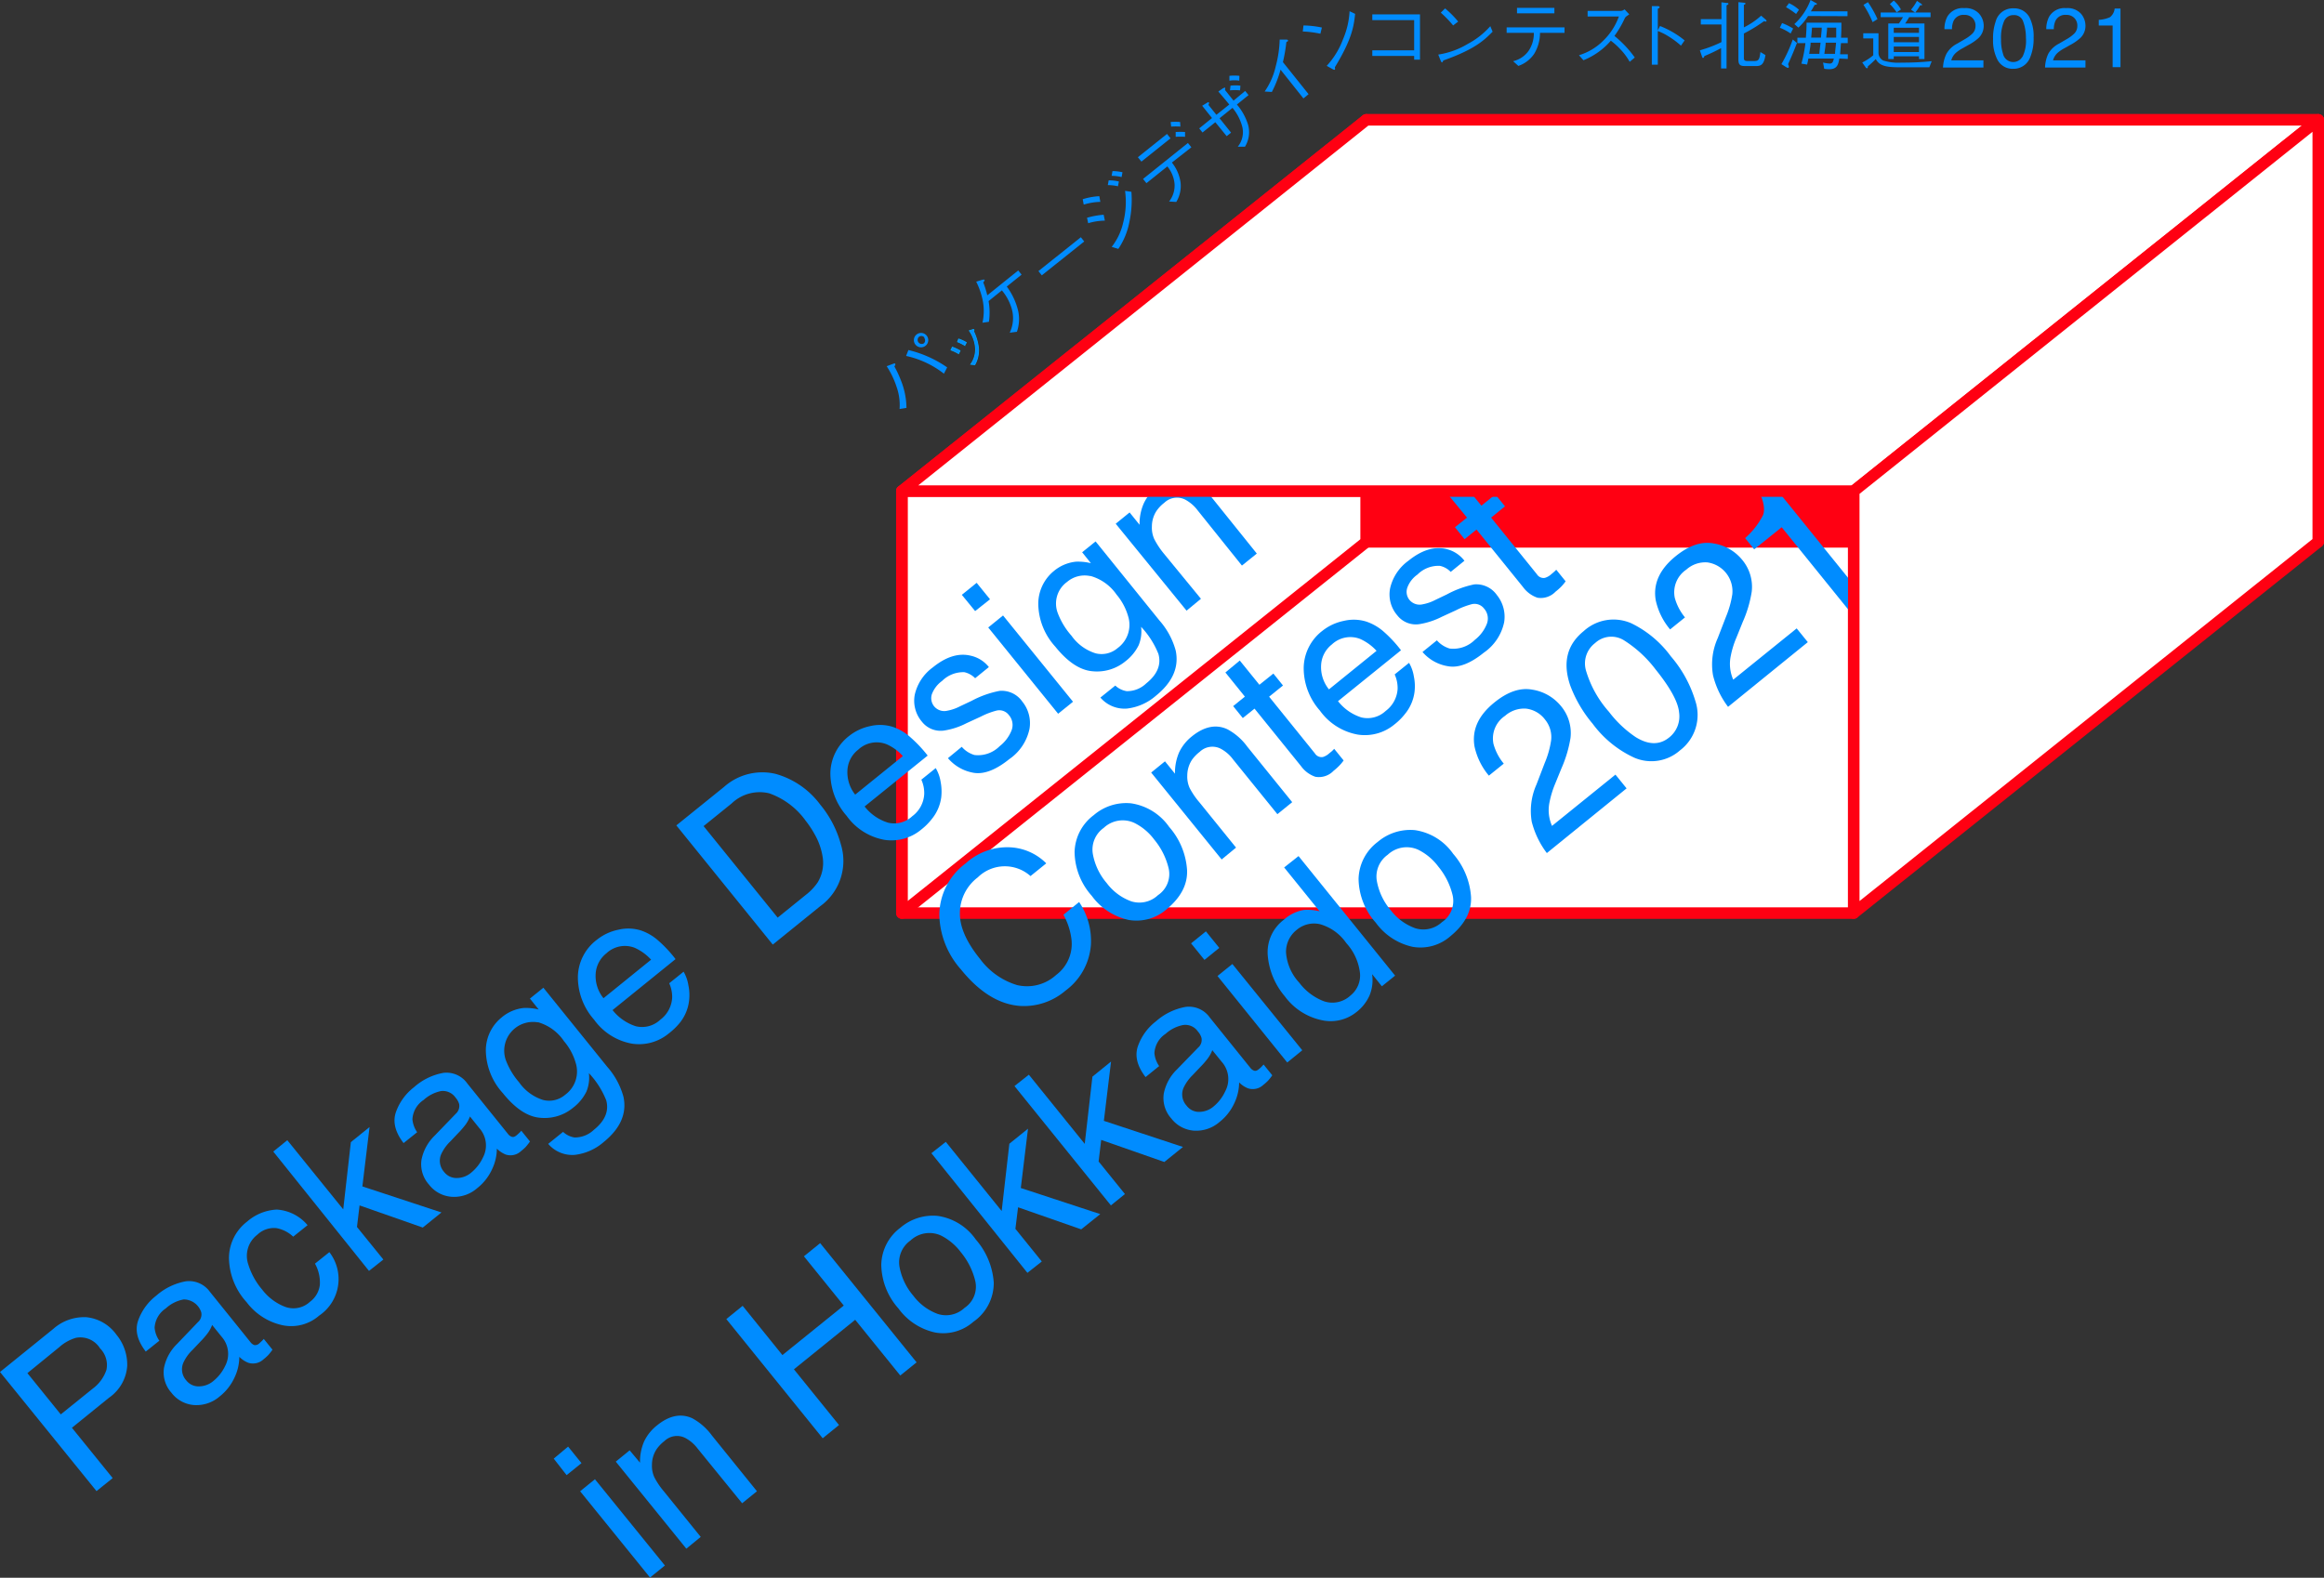
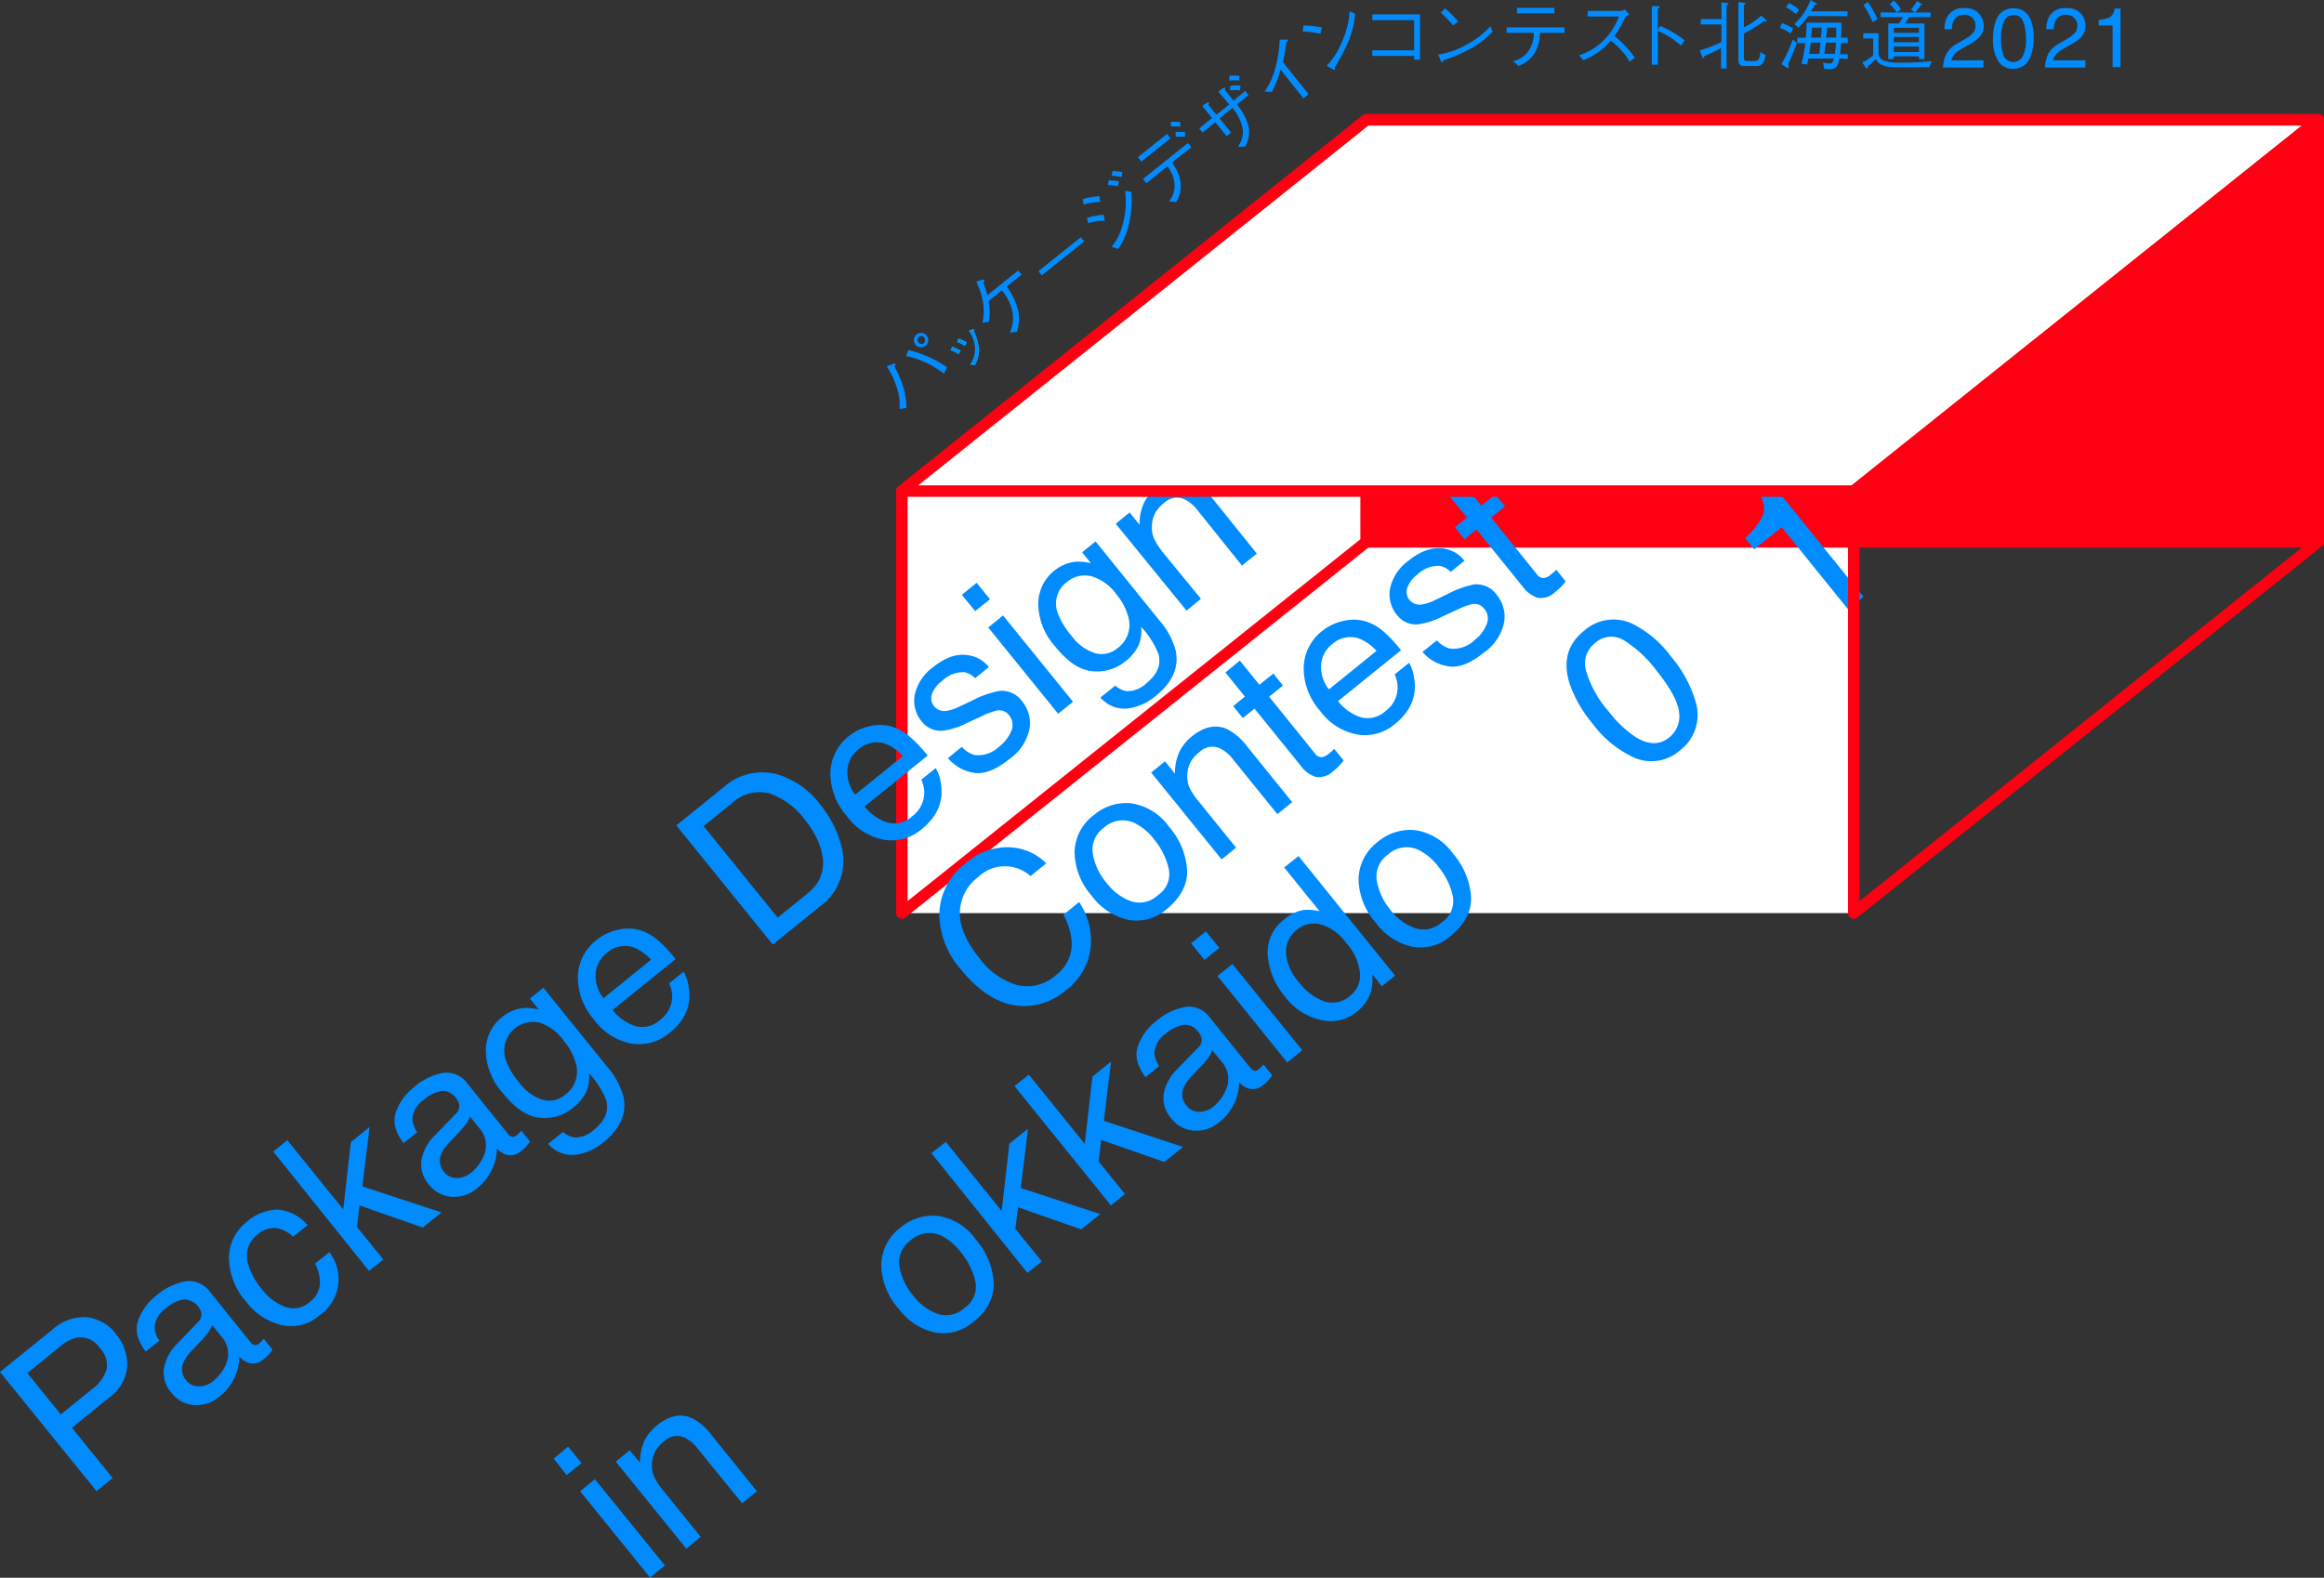
<svg xmlns="http://www.w3.org/2000/svg" viewBox="0 0 323.17 219.46">
  <rect x="0" y="0" width="323.17" height="219.46" fill="#333333" stroke="none" />
  <defs>
    <style>.cls-1{fill:#fff;}.cls-2{fill:none;stroke:#ff0012;stroke-linejoin:round;stroke-width:1.6px;}.cls-3{fill:#ff0012;}.cls-4,.cls-5{fill:#008cff;}.cls-5{stroke:#00a3ff;stroke-miterlimit:10;stroke-width:0.12px;}</style>
  </defs>
  <g id="レイヤー_2" data-name="レイヤー 2">
    <g id="デザイン">
      <rect class="cls-1" x="125.41" y="68.31" width="132.36" height="58.7" />
-       <rect class="cls-2" x="125.41" y="68.31" width="132.36" height="58.7" />
      <rect class="cls-3" x="190" y="16.67" width="132.36" height="58.7" />
      <rect class="cls-2" x="190" y="16.67" width="132.36" height="58.7" />
      <polygon class="cls-2" points="190 75.37 125.41 127 125.41 68.31 190 16.67 190 75.37" />
      <path class="cls-4" d="M0,190.84l7.42-6A6.45,6.45,0,0,1,12,183.22a5.85,5.85,0,0,1,4.18,2.42A6.56,6.56,0,0,1,17.69,190a5.87,5.87,0,0,1-2.53,4.42L10,198.6l5.67,7-2.25,1.81Zm10.55-4.75a6,6,0,0,0-2.3,1.29L3.81,191l4.64,5.74,4.44-3.58a5.38,5.38,0,0,0,1.91-2.61,3.29,3.29,0,0,0-.89-3A3.22,3.22,0,0,0,10.55,186.09Z" />
      <path class="cls-4" d="M27.53,183.9a1.41,1.41,0,0,0,.46-1.34,2.56,2.56,0,0,0-2.45-1.81A5,5,0,0,0,23.05,182a3.46,3.46,0,0,0-1.55,2.68,3.69,3.69,0,0,0,.66,1.81L20.27,188q-1.75-2.28-1.07-4.28a7.53,7.53,0,0,1,2.52-3.49,8.5,8.5,0,0,1,4.11-2,3.56,3.56,0,0,1,3.36,1.46l5.64,7a1.18,1.18,0,0,0,.54.41.85.85,0,0,0,.7-.25l.29-.27c.1-.1.21-.21.32-.34l1.21,1.5a7.6,7.6,0,0,1-.59.75,6.08,6.08,0,0,1-.65.58,2.14,2.14,0,0,1-2.12.49,3.55,3.55,0,0,1-1.25-.83,6.71,6.71,0,0,1-.65,2.84,7.11,7.11,0,0,1-2.08,2.67,4.94,4.94,0,0,1-3.57,1.2,4.36,4.36,0,0,1-3.13-1.7,4.24,4.24,0,0,1-1.05-3.45,6.4,6.4,0,0,1,1.83-3.36Zm.18,8.94a3.1,3.1,0,0,0,1.93-.72A6,6,0,0,0,31.31,190a3.59,3.59,0,0,0-.49-4.06l-1.32-1.64a4.59,4.59,0,0,1-.64,1.17,11.09,11.09,0,0,1-1,1.15l-1.09,1.15a5.77,5.77,0,0,0-1.28,1.8,2.3,2.3,0,0,0,.42,2.45A2.15,2.15,0,0,0,27.71,192.84Z" />
      <path class="cls-4" d="M38.47,168.25a6.08,6.08,0,0,1,4.3,2.17l-2,1.6a4.61,4.61,0,0,0-2.33-1.19,3.34,3.34,0,0,0-2.66.92,3.69,3.69,0,0,0-1.25,4.14,9.82,9.82,0,0,0,1.91,3.47,7.31,7.31,0,0,0,3.24,2.43,3.37,3.37,0,0,0,3.42-.71,3.42,3.42,0,0,0,1.38-2.39,5.39,5.39,0,0,0-.68-2.92l2-1.6A6.13,6.13,0,0,1,44.38,183a5.9,5.9,0,0,1-5.17,1.32,8.48,8.48,0,0,1-4.91-3.18,9.33,9.33,0,0,1-2.46-6.2,6.42,6.42,0,0,1,2.5-5A6.81,6.81,0,0,1,38.47,168.25Z" />
      <path class="cls-4" d="M38,160.18l1.95-1.58,7.78,9.62,1.06-9.35,2.6-2.1-1,8.26,11,3.62-2.6,2.1L50,167.67l-.36,3,3.67,4.53-2,1.58Z" />
      <path class="cls-4" d="M63.38,154.92a1.45,1.45,0,0,0,.47-1.35,2.34,2.34,0,0,0-.5-.89,2.15,2.15,0,0,0-2-.92A5.1,5.1,0,0,0,58.91,153a3.45,3.45,0,0,0-1.56,2.68,3.69,3.69,0,0,0,.66,1.81L56.12,159q-1.75-2.28-1.07-4.29a7.55,7.55,0,0,1,2.52-3.48,8.36,8.36,0,0,1,4.11-2A3.55,3.55,0,0,1,65,150.73l5.64,7a1.09,1.09,0,0,0,.54.4c.19.06.42,0,.7-.25.09-.07.18-.16.29-.26s.21-.21.32-.34l1.21,1.5a9.05,9.05,0,0,1-.59.75,6.08,6.08,0,0,1-.65.58,2.14,2.14,0,0,1-2.12.49,3.69,3.69,0,0,1-1.25-.83,6.71,6.71,0,0,1-.65,2.84,7.08,7.08,0,0,1-2.08,2.66,4.86,4.86,0,0,1-3.57,1.2,4.35,4.35,0,0,1-3.13-1.69,4.24,4.24,0,0,1-1.05-3.45,6.4,6.4,0,0,1,1.83-3.36Zm.18,8.94a3.1,3.1,0,0,0,1.93-.72A6,6,0,0,0,67.16,161a3.59,3.59,0,0,0-.49-4.06l-1.32-1.64a4.59,4.59,0,0,1-.64,1.17,12.25,12.25,0,0,1-1,1.15l-1.09,1.15a5.94,5.94,0,0,0-1.28,1.8,2.32,2.32,0,0,0,.42,2.45A2.16,2.16,0,0,0,63.56,163.86Z" />
      <path class="cls-4" d="M72.81,140.21a7.45,7.45,0,0,1,2.1.21l-1.22-1.52,1.87-1.51,8.88,11a10.46,10.46,0,0,1,2.26,4.18c.49,2.31-.44,4.42-2.77,6.3a7.42,7.42,0,0,1-4,1.77,4.41,4.41,0,0,1-3.7-1.53l2.07-1.67a3,3,0,0,0,1.59.78,3.84,3.84,0,0,0,2.7-1.07c1.55-1.25,2.11-2.62,1.71-4.1a12,12,0,0,0-2.41-3.78,5.11,5.11,0,0,1-.34,2.56,6.36,6.36,0,0,1-1.89,2.28,6.21,6.21,0,0,1-4.55,1.37q-2.6-.21-5.19-3.43a9,9,0,0,1-2.36-5.93,5.9,5.9,0,0,1,2.19-4.59A5.67,5.67,0,0,1,72.81,140.21Zm2,2a4,4,0,0,0-4.5,5.17,10.13,10.13,0,0,0,1.86,3.15A6.46,6.46,0,0,0,75.51,153a3.41,3.41,0,0,0,3.08-.72,4,4,0,0,0,1.46-4.45,8.06,8.06,0,0,0-1.62-3A6.51,6.51,0,0,0,74.82,142.19Z" />
      <path class="cls-4" d="M86,129.32a5.9,5.9,0,0,1,3.08.09,7,7,0,0,1,2.53,1.49,17.49,17.49,0,0,1,2.33,2.51l-8.76,7.09a6.76,6.76,0,0,0,3.24,2.25,3.68,3.68,0,0,0,3.39-.9,4.12,4.12,0,0,0,1.66-3.08,4.63,4.63,0,0,0-.41-2l2-1.61a5.46,5.46,0,0,1,.67,1.91,6.56,6.56,0,0,1,.09,2.14,6,6,0,0,1-1.28,3.05A9.17,9.17,0,0,1,93,143.75a6.48,6.48,0,0,1-5.12,1.42,8.27,8.27,0,0,1-5.27-3.34,8.92,8.92,0,0,1-2.25-6A6.59,6.59,0,0,1,83,130.72,7,7,0,0,1,86,129.32Zm4.54,4.17a6.93,6.93,0,0,0-2.27-1.65,3.74,3.74,0,0,0-3.94.76,3.92,3.92,0,0,0-1.5,2.88,4.91,4.91,0,0,0,1.09,3.37Z" />
      <path class="cls-4" d="M94.05,114.81l6.63-5.35a8,8,0,0,1,7.19-1.81,11.64,11.64,0,0,1,6.19,4.27,14.65,14.65,0,0,1,2.88,5.57,7.76,7.76,0,0,1-2.88,8.56l-6.6,5.34Zm18,9.67a7.56,7.56,0,0,0,1.64-1.72,5.18,5.18,0,0,0,.73-3.39,9.16,9.16,0,0,0-1.14-3.33,13.48,13.48,0,0,0-1.24-1.87,10.54,10.54,0,0,0-5.07-3.82,5.63,5.63,0,0,0-5.23,1.41l-3.9,3.15,10.3,12.73Z" />
      <path class="cls-4" d="M121,101a5.94,5.94,0,0,1,3.09.09,7,7,0,0,1,2.53,1.48A18.32,18.32,0,0,1,129,105.1l-8.77,7.08a6.6,6.6,0,0,0,3.25,2.25,3.66,3.66,0,0,0,3.38-.9,4.09,4.09,0,0,0,1.66-3.08,4.55,4.55,0,0,0-.4-2l2-1.61a5.4,5.4,0,0,1,.68,1.9,7.18,7.18,0,0,1,.09,2.14,6,6,0,0,1-1.28,3,8.54,8.54,0,0,1-1.5,1.51,6.47,6.47,0,0,1-5.12,1.43,8.25,8.25,0,0,1-5.26-3.34,9,9,0,0,1-2.26-6,6.67,6.67,0,0,1,2.63-5.13A7,7,0,0,1,121,101Zm4.55,4.17a6.64,6.64,0,0,0-2.27-1.65,3.74,3.74,0,0,0-3.94.76,3.88,3.88,0,0,0-1.5,2.88,5,5,0,0,0,1.08,3.37Z" />
      <path class="cls-4" d="M133.74,103.88a3.69,3.69,0,0,0,1.77,1.14A4.22,4.22,0,0,0,139,103.8a5.26,5.26,0,0,0,1.63-2.12,2.1,2.1,0,0,0-.35-2.23,1.66,1.66,0,0,0-1.66-.62,10.52,10.52,0,0,0-2.23.85l-2,.92a10.14,10.14,0,0,1-3,1,3.3,3.3,0,0,1-3.18-1.2,4.49,4.49,0,0,1-1-3.79,6.47,6.47,0,0,1,2.51-3.78q2.76-2.24,5.28-1.62a4.42,4.42,0,0,1,2.51,1.58l-1.91,1.55a3,3,0,0,0-1.5-.84A4.18,4.18,0,0,0,131,94.72a4,4,0,0,0-1.43,1.88,1.8,1.8,0,0,0,.33,1.65,1.83,1.83,0,0,0,1.82.61,6.24,6.24,0,0,0,1.75-.6l1.63-.77A13.69,13.69,0,0,1,139,96.1a3.49,3.49,0,0,1,3.16,1.49,4.75,4.75,0,0,1,1,3.79,6.79,6.79,0,0,1-2.82,4.22q-2.73,2.2-4.85,1.91a6,6,0,0,1-3.67-2.05Z" />
      <path class="cls-4" d="M133.75,82.74l2.06-1.67,1.86,2.29L135.6,85Zm3.67,4.54,2.06-1.67,9.73,12-2.07,1.67Z" />
      <path class="cls-4" d="M149.61,78.13a7.42,7.42,0,0,1,2.09.21l-1.22-1.52,1.87-1.51,8.88,11a10.46,10.46,0,0,1,2.26,4.18q.73,3.48-2.77,6.3a7.42,7.42,0,0,1-4,1.77,4.41,4.41,0,0,1-3.7-1.53l2.07-1.67a3,3,0,0,0,1.59.78,3.84,3.84,0,0,0,2.7-1.07q2.33-1.87,1.71-4.1a12,12,0,0,0-2.41-3.78,5.11,5.11,0,0,1-.34,2.56A6.36,6.36,0,0,1,156.48,92a6.21,6.21,0,0,1-4.55,1.37q-2.6-.21-5.19-3.43A9,9,0,0,1,144.38,84a5.9,5.9,0,0,1,2.19-4.59A5.67,5.67,0,0,1,149.61,78.13Zm2,2a3.76,3.76,0,0,0-3.22.81,3.71,3.71,0,0,0-1.29,4.36A10.13,10.13,0,0,0,149,88.43a6.46,6.46,0,0,0,3.33,2.44,3.41,3.41,0,0,0,3.08-.72,4,4,0,0,0,1.46-4.45,8.18,8.18,0,0,0-1.61-3A6.54,6.54,0,0,0,151.62,80.11Z" />
      <path class="cls-4" d="M155.15,72.85l1.93-1.57L158.47,73a6.91,6.91,0,0,1,.59-3,6.1,6.1,0,0,1,1.76-2.19q2.56-2.07,4.92-1a8.22,8.22,0,0,1,2.77,2.4L174.77,77l-2.07,1.67L166.55,71a5.29,5.29,0,0,0-1.77-1.52,2.55,2.55,0,0,0-2.88.46,4.87,4.87,0,0,0-1.06,1.1,3.93,3.93,0,0,0-.66,2.18,3.84,3.84,0,0,0,.33,1.77A11.47,11.47,0,0,0,161.84,77L167,83.29l-2,1.65Z" />
      <path class="cls-4" d="M140.49,117.86a7.61,7.61,0,0,1,5,2.23l-2.19,1.77a5.36,5.36,0,0,0-7.33.18,6.26,6.26,0,0,0-2.49,4.86q-.09,2.91,2.79,6.47a10,10,0,0,0,5.15,3.65,6,6,0,0,0,5.45-1.41A5.38,5.38,0,0,0,149,130.7a9.38,9.38,0,0,0-1.12-3.46l2.18-1.77a9.67,9.67,0,0,1,1.64,5.94,8.7,8.7,0,0,1-3.54,6.39,8.86,8.86,0,0,1-6.21,2.13q-4.42-.26-8.33-5.09a11.83,11.83,0,0,1-3-7.56,9,9,0,0,1,3.66-7.18A8.57,8.57,0,0,1,140.49,117.86Z" />
      <path class="cls-4" d="M157.28,111.74a7.85,7.85,0,0,1,5.3,3.28,10.09,10.09,0,0,1,2.49,6q.13,3-2.84,5.45a6.34,6.34,0,0,1-5.29,1.49,8.63,8.63,0,0,1-5.12-3.35,9.32,9.32,0,0,1-2.39-6.09,6.59,6.59,0,0,1,2.67-5.14A6.92,6.92,0,0,1,157.28,111.74Zm5.23,9.05a9.85,9.85,0,0,0-2-4,7.72,7.72,0,0,0-2.76-2.32,3.85,3.85,0,0,0-4.27.69,3.69,3.69,0,0,0-1.52,3.58,8.52,8.52,0,0,0,1.94,4.1,7.43,7.43,0,0,0,3.43,2.54,3.76,3.76,0,0,0,3.69-.86A3.54,3.54,0,0,0,162.51,120.79Z" />
      <path class="cls-4" d="M160.08,107.46,162,105.9l1.39,1.72a7.08,7.08,0,0,1,.59-3,6.3,6.3,0,0,1,1.76-2.19c1.71-1.38,3.36-1.72,4.92-1a8.18,8.18,0,0,1,2.77,2.41l6.26,7.74-2.06,1.67-6.16-7.61a5.11,5.11,0,0,0-1.77-1.52,2.54,2.54,0,0,0-2.87.46,5.17,5.17,0,0,0-1.07,1.1,4,4,0,0,0-.66,2.18,3.84,3.84,0,0,0,.34,1.77,10.41,10.41,0,0,0,1.32,1.94l5.12,6.33-2,1.65Z" />
      <path class="cls-4" d="M170.4,93.54l2-1.66,2.73,3.37,1.94-1.56,1.34,1.66-1.93,1.56,6.37,7.89a1.09,1.09,0,0,0,1.11.5,2.32,2.32,0,0,0,.89-.52l.32-.26q.17-.15.36-.36l1.31,1.62a5.9,5.9,0,0,1-.61.73,8,8,0,0,1-.79.71,2.82,2.82,0,0,1-2.52.83,4.08,4.08,0,0,1-2-1.48l-6.47-8-1.63,1.31-1.34-1.66,1.63-1.32Z" />
      <path class="cls-4" d="M186.88,86.36a5.9,5.9,0,0,1,3.08.09,7.07,7.07,0,0,1,2.53,1.48,17.7,17.7,0,0,1,2.33,2.52l-8.76,7.08a6.71,6.71,0,0,0,3.24,2.26,3.68,3.68,0,0,0,3.39-.9,4.12,4.12,0,0,0,1.66-3.08,4.63,4.63,0,0,0-.41-2l2-1.61a5.46,5.46,0,0,1,.67,1.91,6.56,6.56,0,0,1,.09,2.14,6,6,0,0,1-1.28,3,8.42,8.42,0,0,1-1.49,1.5,6.44,6.44,0,0,1-5.12,1.43,8.27,8.27,0,0,1-5.27-3.34,8.92,8.92,0,0,1-2.25-6,6.62,6.62,0,0,1,2.63-5.12A7,7,0,0,1,186.88,86.36Zm4.54,4.17a6.93,6.93,0,0,0-2.27-1.65,3.74,3.74,0,0,0-3.94.76,3.9,3.9,0,0,0-1.5,2.88,4.91,4.91,0,0,0,1.09,3.37Z" />
      <path class="cls-4" d="M199.81,89.07a3.82,3.82,0,0,0,1.77,1.14A4.24,4.24,0,0,0,205.09,89a5.22,5.22,0,0,0,1.63-2.13,2.08,2.08,0,0,0-.35-2.22,1.66,1.66,0,0,0-1.66-.62,10.72,10.72,0,0,0-2.23.85l-2,.92a10.59,10.59,0,0,1-3,1,3.27,3.27,0,0,1-3.17-1.2,4.46,4.46,0,0,1-1-3.79A6.51,6.51,0,0,1,195.85,78q2.76-2.23,5.28-1.63A4.45,4.45,0,0,1,203.64,78l-1.91,1.55a2.88,2.88,0,0,0-1.5-.84,4.11,4.11,0,0,0-3.12,1.21,3.79,3.79,0,0,0-1.43,1.88,1.77,1.77,0,0,0,.32,1.65,1.83,1.83,0,0,0,1.82.61,6.13,6.13,0,0,0,1.75-.6l1.63-.78A13.79,13.79,0,0,1,205,81.29a3.49,3.49,0,0,1,3.16,1.49,4.78,4.78,0,0,1,1,3.79,6.85,6.85,0,0,1-2.83,4.22c-1.82,1.47-3.44,2.11-4.85,1.9a5.9,5.9,0,0,1-3.67-2Z" />
      <path class="cls-4" d="M201.22,68.62,203.27,67,206,70.34l1.94-1.57,1.34,1.66L207.35,72l6.37,7.88a1.09,1.09,0,0,0,1.11.5,2.28,2.28,0,0,0,.9-.52l.31-.26c.11-.09.23-.21.37-.35l1.3,1.61a6,6,0,0,1-.61.74,8,8,0,0,1-.79.7,2.83,2.83,0,0,1-2.52.84,4.14,4.14,0,0,1-2-1.48l-6.47-8L203.66,75l-1.34-1.66L204,72Z" />
      <path class="cls-4" d="M77,202.89,79,201.22l1.86,2.3-2.07,1.67Zm3.67,4.54,2.06-1.67,9.73,12-2.07,1.67Z" />
      <path class="cls-4" d="M85.63,203.31l1.93-1.57L89,203.46a7,7,0,0,1,.59-3,6.26,6.26,0,0,1,1.76-2.18c1.71-1.39,3.35-1.72,4.92-1A8.27,8.27,0,0,1,99,199.68l6.26,7.75-2.06,1.67L97,201.48A5.17,5.17,0,0,0,95.26,200a2.53,2.53,0,0,0-2.87.45,5.18,5.18,0,0,0-1.07,1.11,3.93,3.93,0,0,0-.66,2.18,3.77,3.77,0,0,0,.34,1.76,10.42,10.42,0,0,0,1.32,1.95l5.12,6.33-2,1.64Z" />
-       <path class="cls-4" d="M101,183.48l2.27-1.84,5.53,6.85,8.53-6.89-5.54-6.85,2.26-1.83,13.41,16.58-2.27,1.83-6.27-7.75-8.52,6.89,6.27,7.75-2.27,1.84Z" />
      <path class="cls-4" d="M130.39,169.13a7.81,7.81,0,0,1,5.3,3.28,10.17,10.17,0,0,1,2.5,6,6.56,6.56,0,0,1-2.84,5.45,6.32,6.32,0,0,1-5.3,1.49,8.56,8.56,0,0,1-5.12-3.35,9.31,9.31,0,0,1-2.38-6.09,6.6,6.6,0,0,1,2.66-5.14A6.94,6.94,0,0,1,130.39,169.13Zm5.23,9.06a9.89,9.89,0,0,0-2-4,7.89,7.89,0,0,0-2.75-2.32,3.85,3.85,0,0,0-4.27.69,3.7,3.7,0,0,0-1.53,3.58,8.53,8.53,0,0,0,1.94,4.1,7.43,7.43,0,0,0,3.43,2.54,3.76,3.76,0,0,0,3.69-.86A3.54,3.54,0,0,0,135.62,178.19Z" />
      <path class="cls-4" d="M129.52,160.41l2-1.58,7.77,9.62,1.07-9.36,2.59-2.09-1,8.25,11.05,3.63L150.35,171l-8.78-3.07-.37,3,3.67,4.54-2,1.58Z" />
      <path class="cls-4" d="M141.07,151.07l2-1.58,7.77,9.62,1.07-9.35,2.59-2.1-1,8.25,11,3.63-2.59,2.09-8.78-3.07-.36,3,3.66,4.53-1.95,1.58Z" />
      <path class="cls-4" d="M166.61,145.72a1.41,1.41,0,0,0,.47-1.34,2.29,2.29,0,0,0-.5-.9,2.13,2.13,0,0,0-2-.91,5.05,5.05,0,0,0-2.49,1.23,3.45,3.45,0,0,0-1.56,2.68,3.69,3.69,0,0,0,.66,1.81l-1.89,1.53q-1.75-2.28-1.07-4.28a7.5,7.5,0,0,1,2.52-3.48,8.48,8.48,0,0,1,4.11-2,3.54,3.54,0,0,1,3.36,1.46l5.64,7a1.12,1.12,0,0,0,.54.41c.19.06.42,0,.7-.25a3.22,3.22,0,0,0,.29-.26l.32-.35,1.21,1.5a6.55,6.55,0,0,1-.59.75,6.08,6.08,0,0,1-.65.58,2.14,2.14,0,0,1-2.12.49,3.55,3.55,0,0,1-1.25-.83,6.79,6.79,0,0,1-.65,2.85,7.08,7.08,0,0,1-2.08,2.66,4.94,4.94,0,0,1-3.57,1.2,4.38,4.38,0,0,1-3.13-1.69,4.24,4.24,0,0,1-1.05-3.45,6.39,6.39,0,0,1,1.83-3.37Zm.18,8.94a3.1,3.1,0,0,0,1.93-.72,6,6,0,0,0,1.67-2.17,3.59,3.59,0,0,0-.49-4.06l-1.32-1.63a4.72,4.72,0,0,1-.64,1.16,11.09,11.09,0,0,1-1,1.15l-1.09,1.15a6.07,6.07,0,0,0-1.28,1.8,2.31,2.31,0,0,0,.43,2.45A2.13,2.13,0,0,0,166.79,154.66Z" />
      <path class="cls-4" d="M165.63,131.22l2.06-1.67,1.86,2.3-2.06,1.67Zm3.67,4.54,2.07-1.67,9.72,12L179,147.79Z" />
      <path class="cls-4" d="M181.32,126.57a7,7,0,0,1,2.18.19l-4.93-6.1,2-1.58L194,135.71l-1.84,1.48-1.36-1.69a5.61,5.61,0,0,1-.37,3,6.06,6.06,0,0,1-1.81,2.28,5.72,5.72,0,0,1-4.85,1.12,8.58,8.58,0,0,1-5.12-3.33,10.08,10.08,0,0,1-2.36-5.66,5.66,5.66,0,0,1,2.27-5A5.53,5.53,0,0,1,181.32,126.57Zm2.8,12.71a3.69,3.69,0,0,0,3.68-.81,3.57,3.57,0,0,0,1.32-3.08,7.43,7.43,0,0,0-1.91-4.21,6.61,6.61,0,0,0-3.67-2.63,3.71,3.71,0,0,0-3.18.76,3.89,3.89,0,0,0-1.53,3.17,6.94,6.94,0,0,0,1.84,4.21A7.73,7.73,0,0,0,184.12,139.28Z" />
      <path class="cls-4" d="M196.76,115.47a7.87,7.87,0,0,1,5.31,3.29,10.17,10.17,0,0,1,2.49,6q.13,3-2.84,5.44a6.31,6.31,0,0,1-5.29,1.5,8.6,8.6,0,0,1-5.12-3.36,9.32,9.32,0,0,1-2.39-6.09,6.63,6.63,0,0,1,2.66-5.14A7,7,0,0,1,196.76,115.47Zm5.24,9.06a9.89,9.89,0,0,0-2-4,7.83,7.83,0,0,0-2.76-2.32,3.85,3.85,0,0,0-4.27.69,3.7,3.7,0,0,0-1.52,3.58,8.58,8.58,0,0,0,1.93,4.11,7.42,7.42,0,0,0,3.44,2.53,3.78,3.78,0,0,0,3.69-.85A3.55,3.55,0,0,0,202,124.53Z" />
-       <path class="cls-4" d="M213,114.3a9,9,0,0,1,.66-5.18l1.15-3a12.94,12.94,0,0,0,.88-3.1,3.83,3.83,0,0,0-.81-2.89,3.88,3.88,0,0,0-2.66-1.56,4,4,0,0,0-2.93,1,3.78,3.78,0,0,0-1.61,3.91,7.31,7.31,0,0,0,1.43,2.74l-2.07,1.67a9.37,9.37,0,0,1-2-4.07c-.38-2.28.54-4.31,2.77-6.11,1.85-1.5,3.6-2.09,5.27-1.78a6.43,6.43,0,0,1,4,2.3,5.84,5.84,0,0,1,1.31,4.42,17.25,17.25,0,0,1-1.26,4.23l-.86,2.11a13.25,13.25,0,0,0-.79,2.56,5.39,5.39,0,0,0,.34,3.33l8.82-7.13,1.55,1.91-11.09,9A12.19,12.19,0,0,1,213,114.3Z" />
      <path class="cls-4" d="M226.83,86.69a14.84,14.84,0,0,1,5.51,4.6,17,17,0,0,1,3.42,6.24,6.18,6.18,0,0,1-2.15,6.85,6,6,0,0,1-6.38,1,15,15,0,0,1-5.76-4.71,18,18,0,0,1-3.11-5.3q-1.63-4.75,1.85-7.57A6.15,6.15,0,0,1,226.83,86.69Zm6.66,12.41q-.19-2.16-3.28-6a16.7,16.7,0,0,0-4.33-4,3.32,3.32,0,0,0-4.07.35,3.55,3.55,0,0,0-1.27,3.81A15,15,0,0,0,223.73,99a15.54,15.54,0,0,0,3.74,3.54c1.77,1.09,3.32,1.11,4.63.05A3.74,3.74,0,0,0,233.49,99.1Z" />
-       <path class="cls-4" d="M238.21,93.94a8.9,8.9,0,0,1,.65-5.17l1.16-3a13.3,13.3,0,0,0,.87-3.1,4.05,4.05,0,0,0-3.46-4.44,3.94,3.94,0,0,0-2.93,1,3.8,3.8,0,0,0-1.61,3.92,7.31,7.31,0,0,0,1.42,2.73l-2.07,1.67a9.37,9.37,0,0,1-2-4.07q-.57-3.4,2.77-6.11,2.78-2.25,5.27-1.78a6.43,6.43,0,0,1,4,2.3,5.85,5.85,0,0,1,1.31,4.42,16.81,16.81,0,0,1-1.26,4.23l-.85,2.11a12.57,12.57,0,0,0-.8,2.57,5.43,5.43,0,0,0,.34,3.32l8.82-7.13,1.55,1.91-11.09,9A12,12,0,0,1,238.21,93.94Z" />
      <path class="cls-4" d="M243.93,76.41l-1.26-1.56a10.73,10.73,0,0,0,2.49-3.19c.31-.81.1-2-.63-3.43l1.6-1.29,13,16.08L257,84.77l-9.24-11.43Z" />
      <polygon class="cls-1" points="257.78 68.31 125.41 68.31 190 16.67 322.37 16.67 257.78 68.31" />
      <polygon class="cls-2" points="257.78 68.31 125.41 68.31 190 16.67 322.37 16.67 257.78 68.31" />
-       <polygon class="cls-1" points="322.37 75.37 257.78 127 257.78 68.31 322.37 16.67 322.37 75.37" />
      <polygon class="cls-2" points="322.37 75.37 257.78 127 257.78 68.31 322.37 16.67 322.37 75.37" />
      <path class="cls-4" d="M125.09,56.89a7.53,7.53,0,0,0-.42-3.1,12,12,0,0,0-1.37-2.85l.91-.34c.14-.05.23-.07.28,0s0,.2-.12.37a14.32,14.32,0,0,1,.93,2,10.41,10.41,0,0,1,.75,3.77Zm1.23-8.2a16,16,0,0,1,5.39,2.41l-.45.88A13,13,0,0,0,126,49.51Zm1-.73a1,1,0,0,1,.15-1.44,1,1,0,1,1-.15,1.44Zm1.24-1a.54.54,0,0,0-.79-.09.57.57,0,0,0,.7.89A.55.55,0,0,0,128.51,47Z" />
      <path class="cls-5" d="M132.43,48.29a7.42,7.42,0,0,1,1.07.5l-.2.4a5.5,5.5,0,0,0-1.05-.5Zm.88-1.13a5.13,5.13,0,0,1,1.06.49l-.21.39a6.77,6.77,0,0,0-1-.5ZM135,50.67a3.53,3.53,0,0,0,.65-2.32,4.79,4.79,0,0,0-.85-2.35l.39-.12c.16-.07.22-.07.24,0s0,.06-.06.19a7.27,7.27,0,0,1,.69,2.31,4.08,4.08,0,0,1-.51,2.35Z" />
      <path class="cls-4" d="M141.59,37.62l.47.58L140,39.86a9.27,9.27,0,0,1,1.59,3.41,5.38,5.38,0,0,1-.18,2.88l-1,.13a4.72,4.72,0,0,0,.28-3.33,7,7,0,0,0-1.37-2.56l-1.85,1.49a9.18,9.18,0,0,1,.05,2.88l-.9.13a7.56,7.56,0,0,0,0-3.27,10.72,10.72,0,0,0-.87-2.44l.84-.26c.1,0,.25-.08.3,0s.05.1-.16.36a13.34,13.34,0,0,1,.56,1.8Z" />
      <path class="cls-4" d="M144.87,38.3l-.47-.59L150.3,33l.47.59Z" />
      <path class="cls-4" d="M150.56,27.71a9.16,9.16,0,0,1,2.31-.42l.14.79a8.39,8.39,0,0,0-2.31.38Zm.6,2.58a11.48,11.48,0,0,1,2.31-.42l.17.82a8.43,8.43,0,0,0-2.32.36Zm4.3-4.38a6.16,6.16,0,0,0-1.41-.16l.12-.66a5.38,5.38,0,0,1,1.42.16Zm.51-1.28a5.88,5.88,0,0,0-1.39-.17l.12-.66a6.25,6.25,0,0,1,1.39.16Zm1.36,2.05a14.65,14.65,0,0,1-.27,4.14,10,10,0,0,1-1.55,3.8l-.92-.28A8.5,8.5,0,0,0,156.18,31a11.54,11.54,0,0,0,.27-4.45Z" />
      <path class="cls-4" d="M162.77,19.24l-4.05,3.24-.49-.61,4.05-3.24Zm.19,3.37a5.72,5.72,0,0,1,1.21,2.8,4.28,4.28,0,0,1-.6,2.68l-1-.06a3.58,3.58,0,0,0,.76-2.46,4.45,4.45,0,0,0-1-2.42l-2.91,2.33-.47-.59,6.24-5,.48.6Zm1.18-5a7.88,7.88,0,0,0-1.28,0l-.07-.64a8.38,8.38,0,0,1,1.32,0Zm.65,1.42a9.22,9.22,0,0,0-1.3,0l0-.67a11,11,0,0,1,1.3,0Z" />
      <path class="cls-4" d="M173.15,12.65l.47.58L172,14.54a7.87,7.87,0,0,1,1.57,2.87,3.85,3.85,0,0,1-.45,3l-1,0a3.22,3.22,0,0,0,.62-2.81A6.87,6.87,0,0,0,171.39,15l-1.8,1.45,1.6,2-.61.49L169,17l-1.78,1.43-.46-.57,1.78-1.44-1.37-1.71.72-.44s.16-.11.22,0,0,.08-.06.33l1.1,1.37,1.79-1.43c-.55-.68-1.13-1.35-1.52-1.81l.66-.46c.09,0,.21-.14.27-.06s0,.09,0,.31L171.53,14Zm-.82-1.43a4.43,4.43,0,0,0-1.37,0l0-.67a6.23,6.23,0,0,1,1.39,0Zm.11,1.35a6.84,6.84,0,0,0-1.4,0l.07-.65a4.92,4.92,0,0,1,1.38,0Z" />
      <path class="cls-4" d="M181.25,13.69l-3.18-4a15.17,15.17,0,0,1-1.21,3.1l-1-.06a10,10,0,0,0,1.55-3.55,15.79,15.79,0,0,0,.54-3.67l.93,0a.26.26,0,0,1,.21.07s.05.08,0,.15l-.21.12a23.56,23.56,0,0,1-.48,2.79l3.57,4.46Z" />
      <path class="cls-4" d="M183.61,4.69a14.28,14.28,0,0,0-2.45-.31l.1-.84a13.68,13.68,0,0,1,2.56.29Zm4.83-2.76c-.18,1.64-.38,3.43-2.82,7.43,0,0,.07.29,0,.33s-.18,0-.32-.08l-.81-.45a11.2,11.2,0,0,0,2.27-3.71,11.37,11.37,0,0,0,.91-3.89Z" />
      <path class="cls-4" d="M190.83,7.78V7h5.82V2.8h-5.82V2h6.63V8.3h-.81V7.78Z" />
      <path class="cls-4" d="M207.56,4.41c-1.17,1.17-2.44,2.44-6.85,4,0,0-.12.27-.19.27s-.13-.13-.19-.26L200,7.59a11.16,11.16,0,0,0,4.1-1.48,11.16,11.16,0,0,0,3.14-2.47Zm-5.49-.87a15.21,15.21,0,0,0-1.72-1.78l.6-.59A13.45,13.45,0,0,1,202.77,3Z" />
      <path class="cls-4" d="M214.15,4.57a5.61,5.61,0,0,1-.82,2.93,4.4,4.4,0,0,1-2.19,1.67l-.73-.66a3.63,3.63,0,0,0,2.14-1.42,4.27,4.27,0,0,0,.74-2.52h-3.78V3.81h8.05v.76Zm2-2.72h-5.2V1.09h5.2Z" />
      <path class="cls-4" d="M226.56,2c-.46.31-.48.33-.6.49A14.2,14.2,0,0,1,224.5,5a15.17,15.17,0,0,1,2.83,3l-.71.6a8.46,8.46,0,0,0-1.34-1.79A9.72,9.72,0,0,0,224,5.66a9.91,9.91,0,0,1-3.81,2.72l-.62-.7a8,8,0,0,0,3.35-2,8.82,8.82,0,0,0,2.2-3.39h-4.35V1.52h4.64a1,1,0,0,0,.5-.22Z" />
      <path class="cls-4" d="M230.84,3.62a12.7,12.7,0,0,1,3.42,2l-.51.73a11.47,11.47,0,0,0-1.43-1.1,9,9,0,0,0-1.79-.94V9h-.83V.85l.79,0s.29,0,.29.14-.08.12-.25.23v3Z" />
      <path class="cls-4" d="M240.09.75V9.52h-.76V6.69A22.62,22.62,0,0,1,237,7.8c0,.13-.1.26-.18.26s-.1-.07-.15-.21L236.38,7a18.08,18.08,0,0,0,3-1.14V3.4h-2.87V2.66h2.87V.32l.71.09c.11,0,.26,0,.26.11S240.3.61,240.09.75ZM245.53,3a.81.81,0,0,1-.22-.06,21.83,21.83,0,0,1-2.81,1.72V8c0,.36.06.49.56.49h.85c.66,0,.76-.21.89-1.25l.7.42c-.23,1.44-.68,1.53-1.41,1.53h-1.35c-.69,0-1-.1-1-.89v-8l.78.08s.2,0,.2.11-.08.12-.22.19V3.81a10.28,10.28,0,0,0,2.4-1.63l.62.53c.1.1.13.15.13.19A.11.11,0,0,1,245.53,3Z" />
      <path class="cls-4" d="M249,4.66a7.07,7.07,0,0,0-1.5-.8l.31-.65a8.74,8.74,0,0,1,1.54.76Zm-.35,4.28a.92.92,0,0,1,.1.36s0,.14-.12.14a.68.68,0,0,1-.22-.08l-.69-.44a20,20,0,0,0,1.58-3.43l.58.49C249.49,7,249.17,7.77,248.64,8.94Zm1.11-7A10.86,10.86,0,0,0,248.36,1l.41-.56a5.23,5.23,0,0,1,1.39.92Zm1.66.29a7.34,7.34,0,0,1-1.34,1.61l-.56-.49A8.65,8.65,0,0,0,251.77,0l.78.44s.1,0,.1.11-.1.1-.31.13a10.22,10.22,0,0,1-.53.9h5.1v.67Zm4.36,5.91c-.15.79-.27,1.49-1.42,1.49a5.13,5.13,0,0,1-.69-.06l-.16-.87a4.93,4.93,0,0,0,.92.14c.42,0,.48-.28.58-.7h-3.54c-.05.29-.15.73-.18.84l-.79-.13A19.57,19.57,0,0,0,251.06,6h-1.12V5.25h1.18c.08-1,.09-1.43.1-2.1h4.84c0,.93,0,1-.05,2.1h.93V6H256c-.09,1.12-.09,1.25-.12,1.55h1.07v.65Zm-4-2.2c0,.43-.06.56-.19,1.55H253c0-.24.14-1.33.16-1.55Zm.19-2.1c0,.22-.09,1.19-.11,1.39h1.37c0-.26.08-.9.09-1.13s0-.16,0-.26Zm1.9,2.1c0,.39-.06.69-.18,1.55h1.49c0-.38.07-.75.14-1.55Zm.2-2.1c0,.42-.08.93-.12,1.39h1.39c0-.35,0-.69,0-1.39Z" />
      <path class="cls-4" d="M268.29,9.36h-4c-1.82,0-2.89-.11-3.45-1.14-.55.54-.8.77-1.1,1,0,.17,0,.27-.14.27a.21.21,0,0,1-.17-.12l-.47-.68a7.34,7.34,0,0,0,1.53-1V5.34h-1.39V4.63h2.12V7.34a1.2,1.2,0,0,0,.66,1.08,7.06,7.06,0,0,0,2.54.29,39.36,39.36,0,0,0,4.2-.2ZM260.4,3.08a13.73,13.73,0,0,0-1.27-2.4l.62-.38a14,14,0,0,1,1.33,2.36Zm5.08-.69a8.79,8.79,0,0,1-.56.88h2.69V8.21h-.76V7.83h-3.51v.38h-.76V3.27h1.47a7.48,7.48,0,0,0,.57-.88h-3.1V1.74h6.94v.65Zm-1.74-.67A6.72,6.72,0,0,0,262.8.57l.54-.49a4.37,4.37,0,0,1,1,1.24Zm3.11,2.14h-3.51v.71h3.51Zm0,1.28h-3.51v.74h3.51Zm0,1.33h-3.51v.77h3.51ZM267,.75a5.8,5.8,0,0,1-.68,1l-.58-.4a7.6,7.6,0,0,0,.83-1.23l.63.43s.09.07.09.13S267.18.73,267,.75Z" />
      <path class="cls-4" d="M270.66,7.5a3.51,3.51,0,0,1,1.48-1.42l1.1-.64a5.17,5.17,0,0,0,1-.73,1.49,1.49,0,0,0,.47-1.09,1.5,1.5,0,0,0-.43-1.13,1.54,1.54,0,0,0-1.14-.42,1.5,1.5,0,0,0-1.46.8,2.68,2.68,0,0,0-.24,1.19h-1.05a3.67,3.67,0,0,1,.4-1.74,2.47,2.47,0,0,1,2.36-1.19,2.54,2.54,0,0,1,2.05.76,2.56,2.56,0,0,1,.65,1.69,2.32,2.32,0,0,1-.69,1.68,6.77,6.77,0,0,1-1.44,1l-.78.44a5.15,5.15,0,0,0-.88.58,2.18,2.18,0,0,0-.72,1.11h4.47v1h-5.62A4.84,4.84,0,0,1,270.66,7.5Z" />
      <path class="cls-4" d="M282.24,2.46a5.82,5.82,0,0,1,.55,2.77A6.72,6.72,0,0,1,282.3,8a2.45,2.45,0,0,1-2.36,1.57,2.36,2.36,0,0,1-2.19-1.28,5.89,5.89,0,0,1-.6-2.87A7,7,0,0,1,277.51,3,2.46,2.46,0,0,1,280,1.16,2.4,2.4,0,0,1,282.24,2.46Zm-1,5.45a5.07,5.07,0,0,0,.48-2.64A6.45,6.45,0,0,0,281.34,3a1.3,1.3,0,0,0-1.33-.9,1.39,1.39,0,0,0-1.33.85,5.91,5.91,0,0,0-.42,2.52,6.17,6.17,0,0,0,.27,2,1.46,1.46,0,0,0,2.68.45Z" />
      <path class="cls-4" d="M284.82,7.5a3.51,3.51,0,0,1,1.48-1.42l1.1-.64a5.17,5.17,0,0,0,1-.73,1.49,1.49,0,0,0,.47-1.09,1.5,1.5,0,0,0-.43-1.13,1.54,1.54,0,0,0-1.14-.42,1.5,1.5,0,0,0-1.46.8,2.68,2.68,0,0,0-.24,1.19h-1.05a3.67,3.67,0,0,1,.4-1.74,2.47,2.47,0,0,1,2.36-1.19,2.54,2.54,0,0,1,2.05.76A2.56,2.56,0,0,1,290,3.58a2.32,2.32,0,0,1-.69,1.68,6.77,6.77,0,0,1-1.44,1l-.78.44a5.15,5.15,0,0,0-.88.58,2.18,2.18,0,0,0-.72,1.11H290v1h-5.62A4.84,4.84,0,0,1,284.82,7.5Z" />
      <path class="cls-4" d="M291.85,3.55V2.76a4.34,4.34,0,0,0,1.56-.37,1.78,1.78,0,0,0,.65-1.2h.81V9.34h-1.09V3.55Z" />
    </g>
  </g>
</svg>